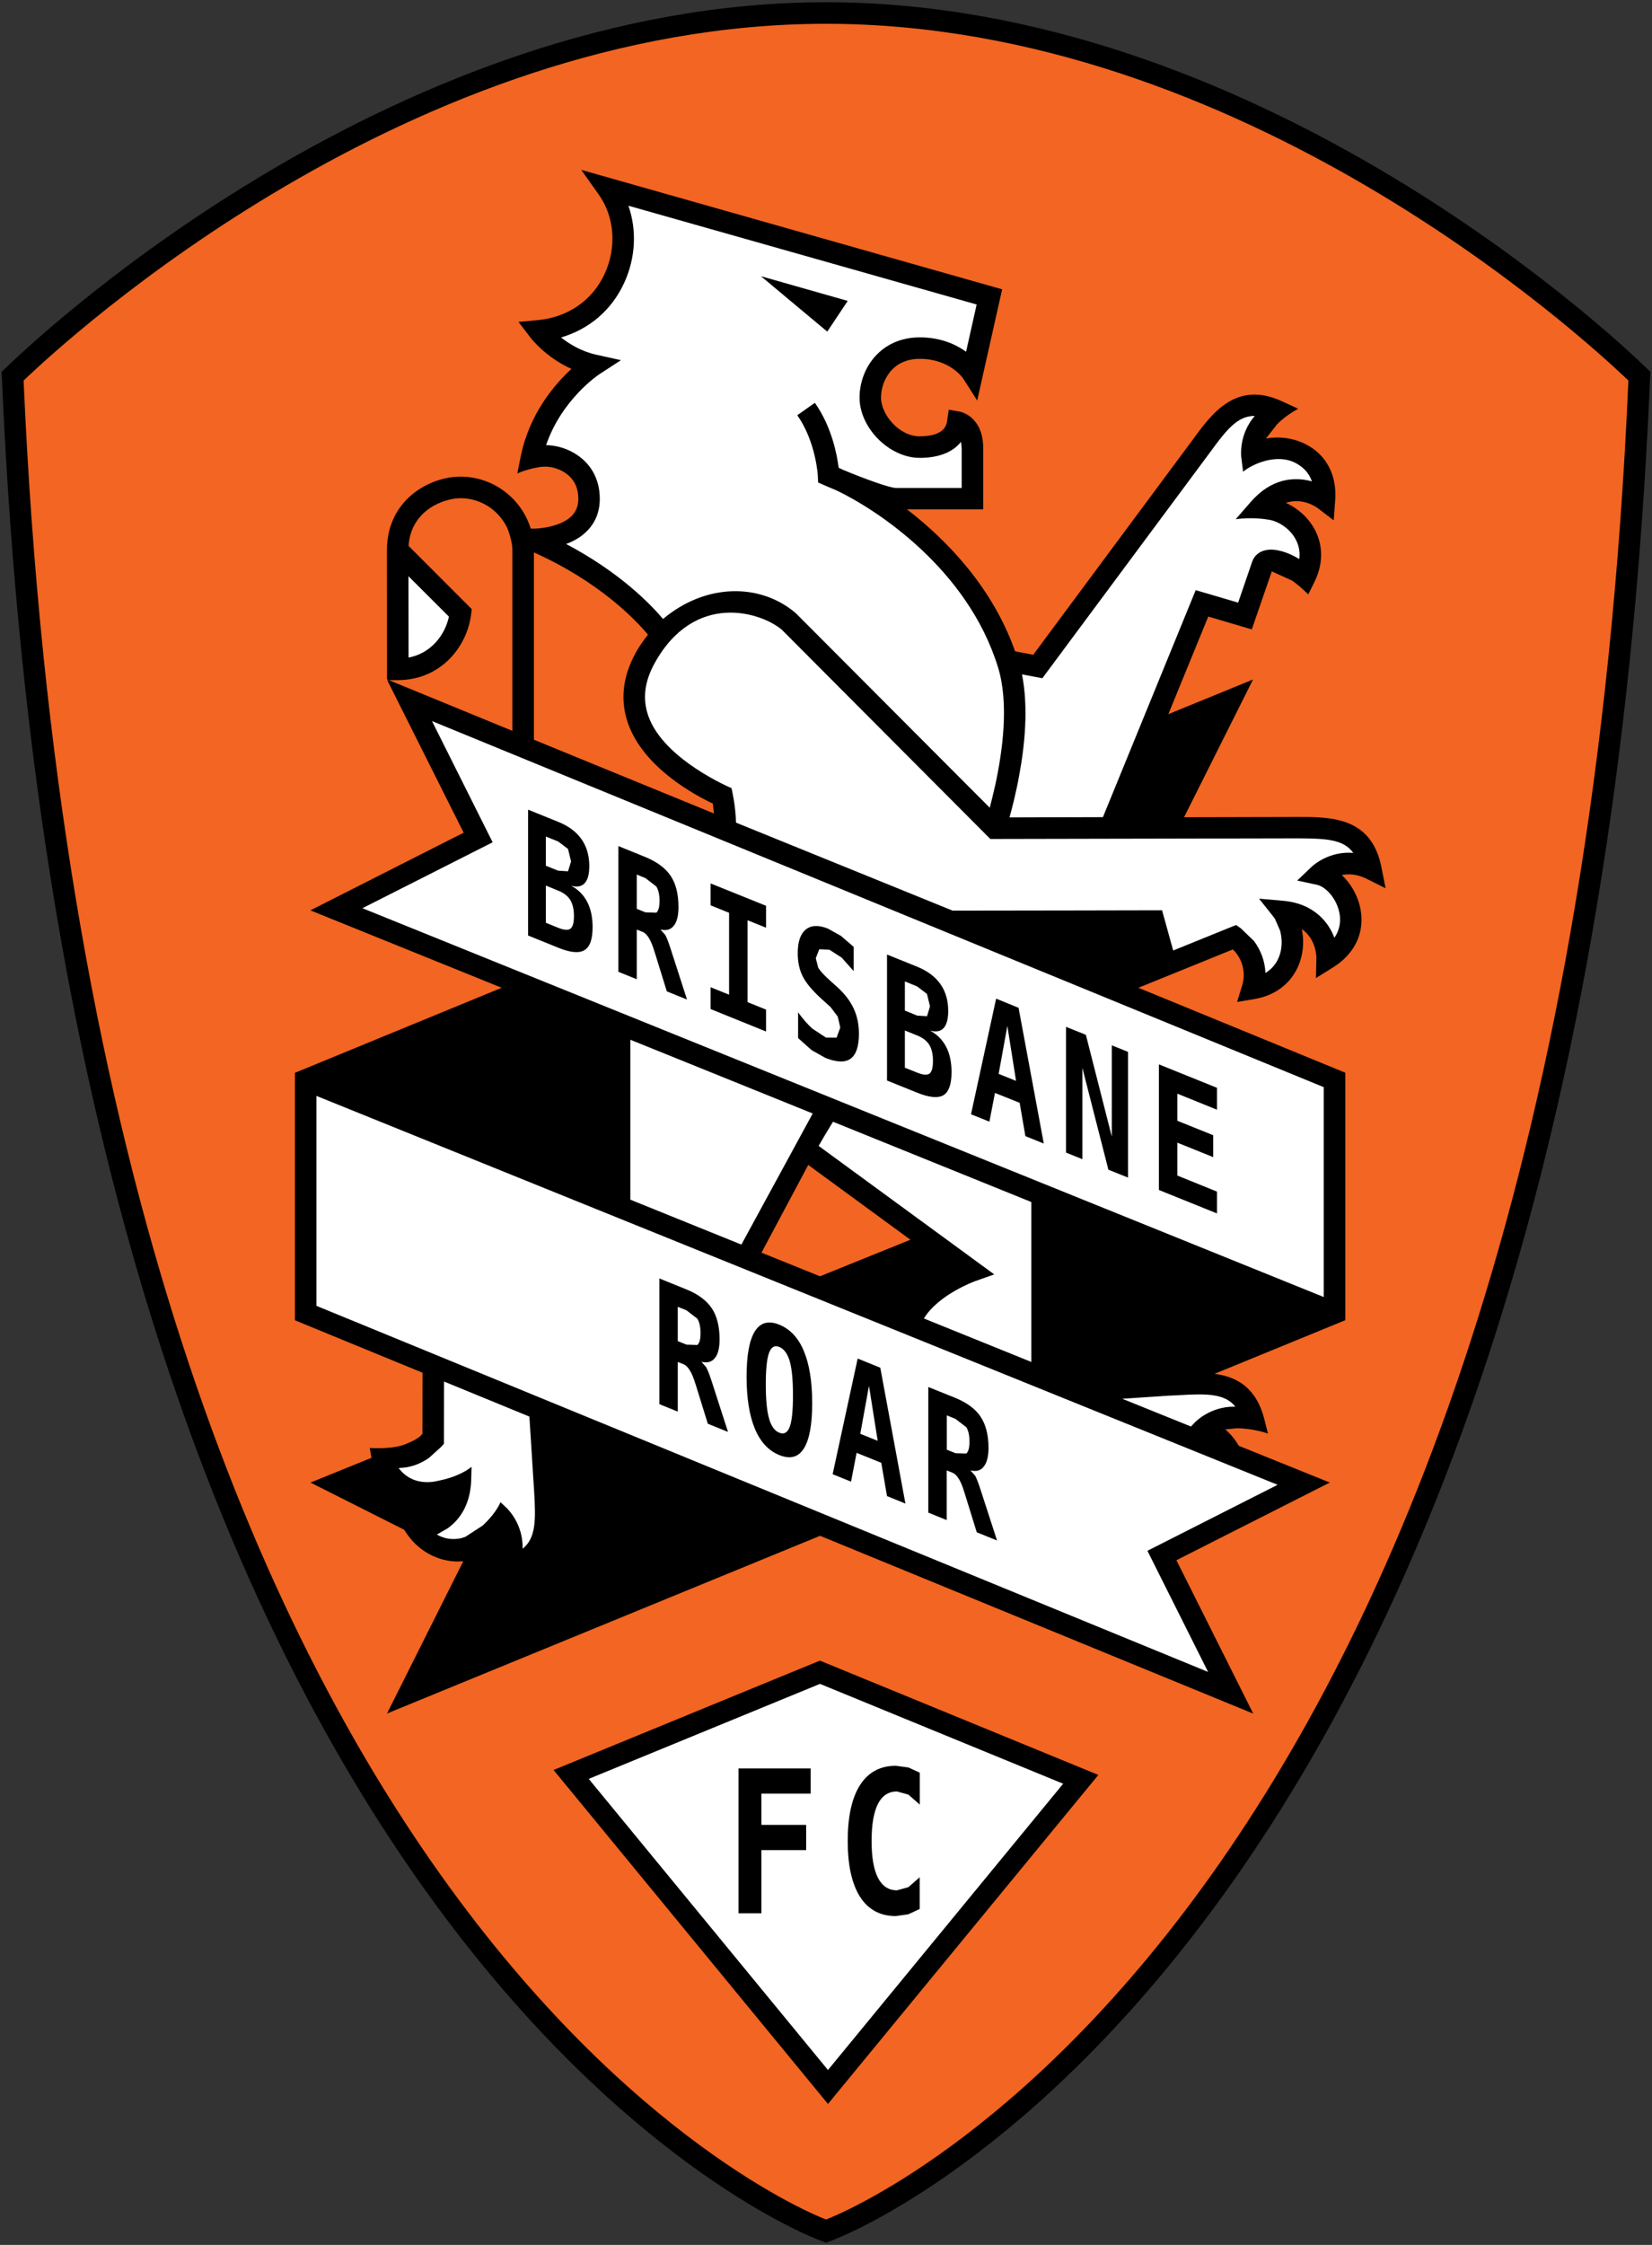
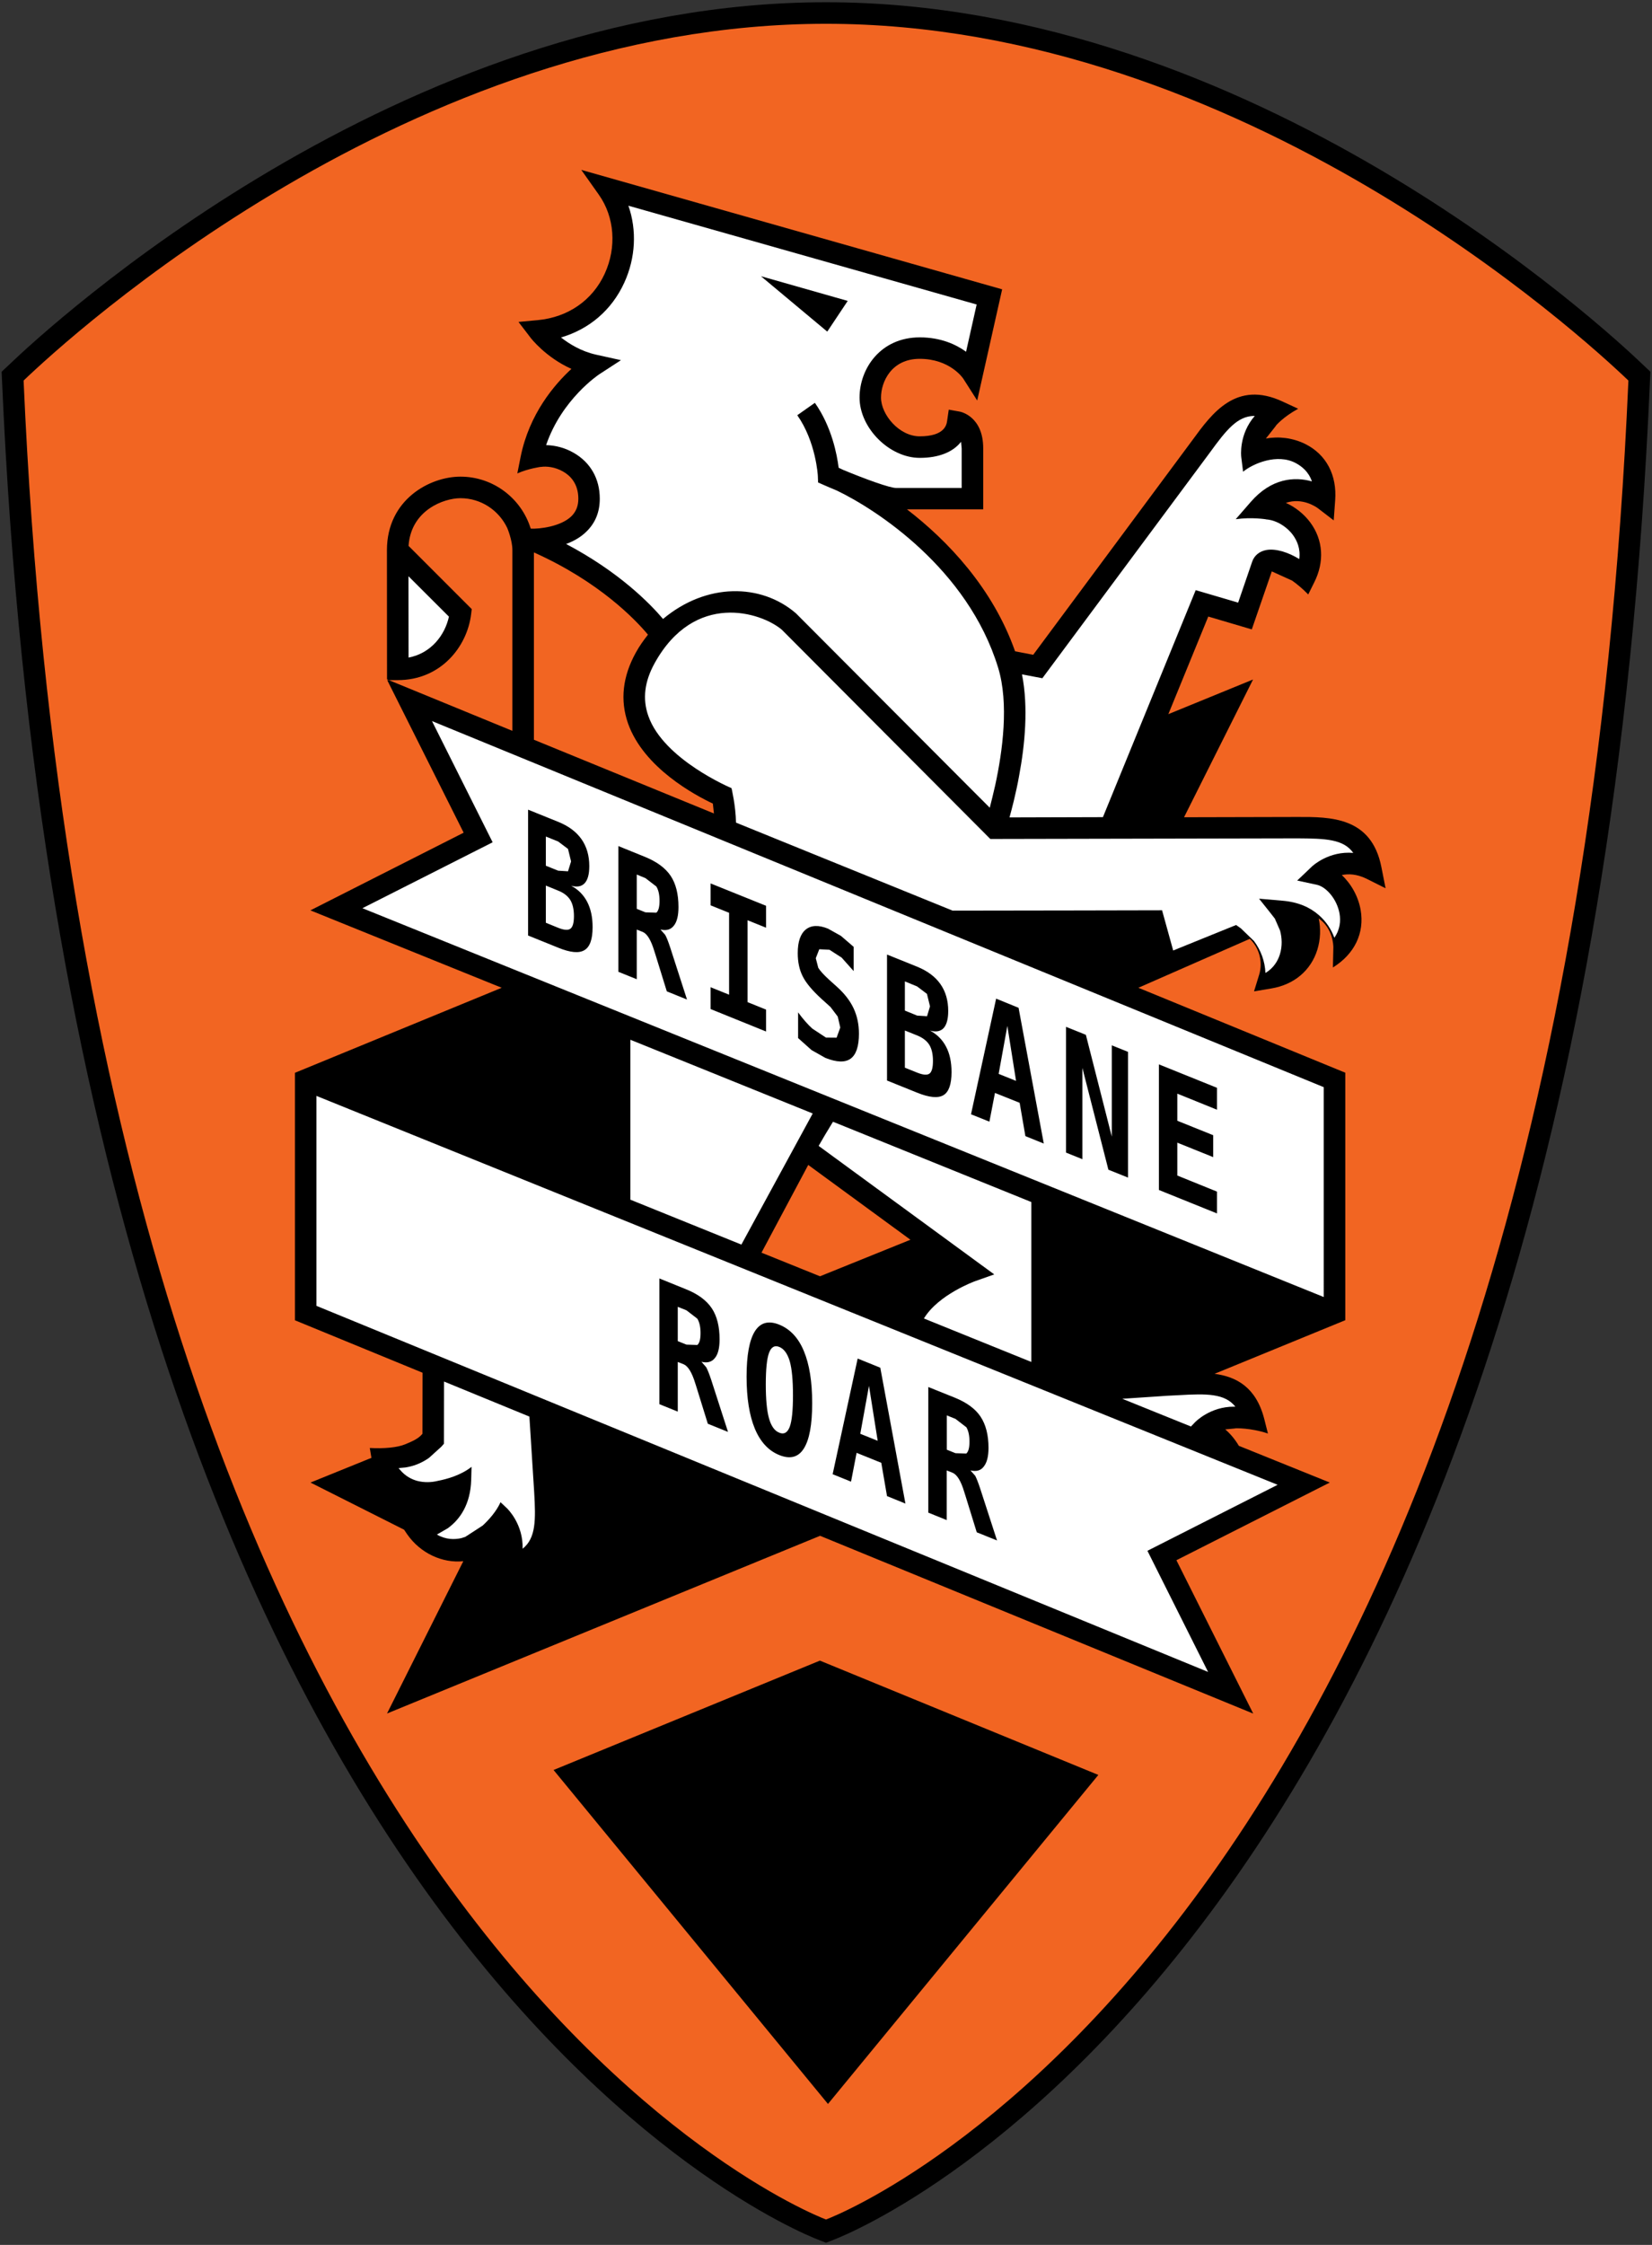
<svg xmlns="http://www.w3.org/2000/svg" version="1.1" width="184.1px" height="250px" viewBox="0 0 184.1 250">
  <rect x="0" y="0" width="184.1" height="250" fill="#333333" stroke="none" />
  <path style="fill:#F26522;" d="M91.62,248.3C88.25,247,8.94,214.61,1.43,42.44l-0.03-0.55l0.39-0.36  C6.08,37.42,44.93,1.45,92.05,1.45c47.12,0,85.97,35.96,90.25,40.07l0.39,0.36l-0.02,0.55C175.16,214.61,95.85,247,92.48,248.3  l-0.43,0.16L91.62,248.3z" />
  <path d="M92.05,2.65c46.4,0,84.44,34.96,89.42,39.73c-7.49,171.9-86.75,203.77-89.42,204.79c-2.66-1.02-81.92-32.89-89.42-204.79  C7.61,37.61,45.65,2.65,92.05,2.65 M92.05,0.25c-47.58,0-86.77,36.27-91.07,40.4L0.18,41.4l0.05,1.09  c7.54,172.95,87.56,205.62,90.96,206.93l0.86,0.34l0.86-0.34c3.4-1.31,83.42-33.98,90.96-206.93l0.05-1.09l-0.79-0.75  C178.82,36.52,139.63,0.25,92.05,0.25" />
-   <path d="M92.27,234.3l-30.58-37.19l29.68-12.18l31.03,12.73L92.27,234.3z M152.25,97.84c-1.06-0.51-1.99-0.55-2.72-0.39  c1.04,0.97,1.84,2.38,2.1,3.88c0.45,2.58-0.68,4.92-3.09,6.41l-1.89,1.18l0.05-2.23c0-0.26-0.05-2.12-1.63-3.23  c0.24,1.12,0.2,2.33-0.15,3.47c-0.72,2.33-2.6,3.91-5.15,4.33l-1.91,0.32l0.57-1.85c0.44-1.43,0.01-3-1.04-4L126.86,110l23.06,9.46  v27.56l-14.57,5.97c2.43,0.32,4.63,1.49,5.54,5.03l0.41,1.62c-1.98-0.66-3.63-0.58-3.63-0.58l0.01,0.01l-1.14,0.11  c0.58,0.49,1.1,1.12,1.52,1.83l10.13,4.09l-17.09,8.65l8.56,17.08l-48.27-19.8l-48.26,19.79l8.5-16.96  c-2.33,0.24-4.77-0.88-6.24-2.98l-0.36-0.53L34.6,165.1l6.79-2.75v-0.01l-0.18-1.09c1.59,0.09,3.06-0.05,3.92-0.4  c0.85-0.35,1.51-0.64,1.95-1.18l0.01-6.8l-14.22-5.84v-27.56L55.91,110l-21.32-8.62l17.08-8.65l-8.52-16.99h0.18l13.77,5.65V61.26  c0-1.12-0.57-2.46-0.57-2.46c-0.93-1.96-2.91-3.32-5.22-3.32c-1.82,0-5.51,1.31-5.78,5.31l7.04,7.04l-0.07,0.58  c-0.45,3.65-3.41,7.33-8.17,7.33h-0.99l-0.21-0.09l-0.01-14.38c0-5.65,4.79-8.19,8.19-8.19c3.68,0,6.8,2.44,7.83,5.78l0.09,0.01  c0.81,0.04,3.25-0.2,4.46-1.39c0.51-0.51,0.76-1.14,0.76-1.94c0-1.71-0.93-2.6-1.72-3.04c-0.88-0.5-1.84-0.6-2.46-0.5v-0.01  c0,0-1.37,0.18-2.62,0.73l0.37-1.85c0.96-4.78,3.77-8.05,5.66-9.79c-2.87-1.29-4.51-3.4-4.59-3.52l-1.31-1.71l2.15-0.2  c3.38-0.32,6.1-2.21,7.46-5.17c1.35-2.94,1.1-6.31-0.65-8.79l-1.96-2.77l46.9,13.3l-2.78,12.38l-1.55-2.43  c-0.05-0.08-1.51-2.21-4.86-2.21c-3.16,0-4.31,2.58-4.31,4.31c0,1.91,2.03,4.32,4.31,4.32c2.81,0,3-1.31,3.06-1.73l0.18-1.24  l1.23,0.22c0.11,0.02,2.61,0.53,2.61,4.09v6.79h-8.5c4.53,3.48,9.57,8.77,12.05,15.81l2.02,0.39l17.77-23.94  c2.17-2.97,4.86-6.67,10.03-4.26l1.73,0.8c-1.74,0.95-2.5,1.9-2.5,1.9l0.01,0.01l-1.11,1.41c1.4-0.27,3.01-0.08,4.38,0.6  c2.35,1.17,3.56,3.46,3.34,6.3l-0.16,2.21l-1.76-1.35c-0.22-0.16-1.74-1.22-3.57-0.6c1.04,0.47,2,1.22,2.71,2.17  c1.45,1.95,1.61,4.4,0.44,6.7l-0.66,1.33c-0.66-0.68-1.3-1.19-1.79-1.54l-2.27-1.03l-2.23,6.46l-4.85-1.43l-4.45,10.87l9.44-3.86  l-7.69,15.34l12.63-0.03c3.67-0.01,8.25-0.03,9.36,5.57l0.47,2.37L152.25,97.84 M79.56,90.59l-0.12-1.1  c-1.91-0.9-7.71-3.96-9.46-8.95c-0.89-2.56-0.6-5.2,0.88-7.87c0.41-0.75,0.88-1.39,1.35-1.99c-1.37-1.65-5.42-5.9-12.71-9.16v20.86  L79.56,90.59z M101.46,138.06l-11.39-8.33l-5.21,9.77l6.52,2.63L101.46,138.06z" />
-   <polygon style="fill:#FFFFFF;" points="65.61,198.1 92.27,230.52 118.48,198.64 91.38,187.52 " />
+   <path d="M92.27,234.3l-30.58-37.19l29.68-12.18l31.03,12.73L92.27,234.3z M152.25,97.84c-1.06-0.51-1.99-0.55-2.72-0.39  c1.04,0.97,1.84,2.38,2.1,3.88c0.45,2.58-0.68,4.92-3.09,6.41l0.05-2.23c0-0.26-0.05-2.12-1.63-3.23  c0.24,1.12,0.2,2.33-0.15,3.47c-0.72,2.33-2.6,3.91-5.15,4.33l-1.91,0.32l0.57-1.85c0.44-1.43,0.01-3-1.04-4L126.86,110l23.06,9.46  v27.56l-14.57,5.97c2.43,0.32,4.63,1.49,5.54,5.03l0.41,1.62c-1.98-0.66-3.63-0.58-3.63-0.58l0.01,0.01l-1.14,0.11  c0.58,0.49,1.1,1.12,1.52,1.83l10.13,4.09l-17.09,8.65l8.56,17.08l-48.27-19.8l-48.26,19.79l8.5-16.96  c-2.33,0.24-4.77-0.88-6.24-2.98l-0.36-0.53L34.6,165.1l6.79-2.75v-0.01l-0.18-1.09c1.59,0.09,3.06-0.05,3.92-0.4  c0.85-0.35,1.51-0.64,1.95-1.18l0.01-6.8l-14.22-5.84v-27.56L55.91,110l-21.32-8.62l17.08-8.65l-8.52-16.99h0.18l13.77,5.65V61.26  c0-1.12-0.57-2.46-0.57-2.46c-0.93-1.96-2.91-3.32-5.22-3.32c-1.82,0-5.51,1.31-5.78,5.31l7.04,7.04l-0.07,0.58  c-0.45,3.65-3.41,7.33-8.17,7.33h-0.99l-0.21-0.09l-0.01-14.38c0-5.65,4.79-8.19,8.19-8.19c3.68,0,6.8,2.44,7.83,5.78l0.09,0.01  c0.81,0.04,3.25-0.2,4.46-1.39c0.51-0.51,0.76-1.14,0.76-1.94c0-1.71-0.93-2.6-1.72-3.04c-0.88-0.5-1.84-0.6-2.46-0.5v-0.01  c0,0-1.37,0.18-2.62,0.73l0.37-1.85c0.96-4.78,3.77-8.05,5.66-9.79c-2.87-1.29-4.51-3.4-4.59-3.52l-1.31-1.71l2.15-0.2  c3.38-0.32,6.1-2.21,7.46-5.17c1.35-2.94,1.1-6.31-0.65-8.79l-1.96-2.77l46.9,13.3l-2.78,12.38l-1.55-2.43  c-0.05-0.08-1.51-2.21-4.86-2.21c-3.16,0-4.31,2.58-4.31,4.31c0,1.91,2.03,4.32,4.31,4.32c2.81,0,3-1.31,3.06-1.73l0.18-1.24  l1.23,0.22c0.11,0.02,2.61,0.53,2.61,4.09v6.79h-8.5c4.53,3.48,9.57,8.77,12.05,15.81l2.02,0.39l17.77-23.94  c2.17-2.97,4.86-6.67,10.03-4.26l1.73,0.8c-1.74,0.95-2.5,1.9-2.5,1.9l0.01,0.01l-1.11,1.41c1.4-0.27,3.01-0.08,4.38,0.6  c2.35,1.17,3.56,3.46,3.34,6.3l-0.16,2.21l-1.76-1.35c-0.22-0.16-1.74-1.22-3.57-0.6c1.04,0.47,2,1.22,2.71,2.17  c1.45,1.95,1.61,4.4,0.44,6.7l-0.66,1.33c-0.66-0.68-1.3-1.19-1.79-1.54l-2.27-1.03l-2.23,6.46l-4.85-1.43l-4.45,10.87l9.44-3.86  l-7.69,15.34l12.63-0.03c3.67-0.01,8.25-0.03,9.36,5.57l0.47,2.37L152.25,97.84 M79.56,90.59l-0.12-1.1  c-1.91-0.9-7.71-3.96-9.46-8.95c-0.89-2.56-0.6-5.2,0.88-7.87c0.41-0.75,0.88-1.39,1.35-1.99c-1.37-1.65-5.42-5.9-12.71-9.16v20.86  L79.56,90.59z M101.46,138.06l-11.39-8.33l-5.21,9.77l6.52,2.63L101.46,138.06z" />
  <path d="M90.34,199.74h-5.49v3.48h4.99v2.81h-4.99v7.04h-2.55v-16.13h8.04V199.74z M102.5,209.05l-1.27,1.11l-1.27,0.35  c-0.93,0-1.64-0.46-2.12-1.39c-0.47-0.92-0.71-2.29-0.71-4.11c0-1.82,0.24-3.19,0.71-4.13c0.48-0.92,1.18-1.38,2.12-1.38l1.27,0.35  l1.27,1.11v-3.55l-1.26-0.58l-1.41-0.19c-1.74,0-3.07,0.72-3.99,2.15c-0.91,1.43-1.37,3.51-1.37,6.22c0,2.71,0.46,4.78,1.37,6.22  c0.92,1.43,2.25,2.15,3.99,2.15l1.39-0.2l1.27-0.59V209.05z" />
  <path style="fill:#FFFFFF;" d="M50.03,68.67c-0.45,2.04-1.96,4.07-4.5,4.56l-0.01-9.06L50.03,68.67z M112.98,89.18  c-0.17,0.71-0.34,1.33-0.48,1.85L122.91,91l10.34-25.28l4.73,1.39l1.56-4.55c0.23-0.69,0.81-1.17,1.59-1.31  c1.08-0.19,2.51,0.29,3.66,1.01c0.16-1.17-0.26-2.07-0.71-2.69c-0.75-1-1.94-1.67-3-1.73v-0.01c0,0-1.58-0.26-3.37-0.01l1.68-1.93  c2.29-2.64,4.88-2.83,6.81-2.28c-0.37-1.09-1.14-1.69-1.82-2.05c-2.05-1.08-4.72,0.05-5.85,0.97l-0.2-1.6  c-0.02-0.13-0.29-2.55,1.5-4.61h-0.05c-1.87,0-3.12,1.56-4.93,4.05l-18.69,25.16l-2.27-0.43c0.73,3.67,0.32,7.86-0.31,11.24  C113.4,87.38,113.18,88.33,112.98,89.18 M110.91,87.43c-0.22,0.97-0.43,1.83-0.61,2.52l-1.6-1.6l-20-20.05  c-3.9-3.36-9.99-3.41-14.81,0.63c-1.47-1.74-4.92-5.25-10.8-8.35c0.81-0.3,1.62-0.74,2.27-1.39c0.99-0.96,1.48-2.19,1.48-3.65  c0-2.23-1.04-4.05-2.92-5.12c-0.95-0.55-2.04-0.83-3.06-0.85c1.74-5.12,5.89-7.87,5.94-7.9l2.4-1.56l-2.8-0.62  c-1.63-0.37-2.95-1.18-3.88-1.91c3.15-0.92,5.66-3.06,7.05-6.1c1.27-2.77,1.41-5.86,0.46-8.57l38.81,11l-1.18,5.26  c-1.12-0.81-2.82-1.6-5.16-1.6c-4.36,0-6.71,3.46-6.71,6.71c0,3.38,3.32,6.71,6.71,6.71c2.1,0,3.69-0.63,4.6-1.79l0.07,0.74v4.4  h-7.31c-0.71,0-3.38-0.97-5.87-2l-0.53-0.25c-0.18-1.43-0.76-4.55-2.65-7.23l-1.96,1.38c2.08,2.96,2.29,6.71,2.29,6.75l0.03,0.74  l0.68,0.3c0.33,0.14,0.84,0.37,1.45,0.62c4.32,2.08,14.55,8.66,17.93,19.7C112.46,78.35,111.72,83.7,110.91,87.43z M92.19,36.93  l2.28-3.42l-9.67-2.75L92.19,36.93z M51.41,171.29l0.44-0.14l1.94-1.26c0.68-0.63,1.52-1.56,1.99-2.6l0.7,0.66  c0.1,0.09,1.84,1.79,1.76,4.52c1.49-1.18,1.47-3.19,1.29-6.29L59,157.82l-0.01-0.07l-9.51-3.9l-0.01,6.93l-0.3,0.34l-1.37,1.24  c-0.89,0.62-1.77,0.93-2.62,1.06l-0.76,0.07l0.15,0.18c0.6,0.73,1.35,1.1,1.99,1.26c0.74,0.18,1.53,0.16,2.24-0.02  c1.03-0.2,2.55-0.62,3.75-1.56l-0.04,1.46c-0.08,2.71-1.24,4.39-2.61,5.38l-1.21,0.7C49.68,171.47,50.66,171.46,51.41,171.29   M35.26,122.04v23.38l99.37,40.77l-6.76-13.49l14.51-7.35L35.26,122.04z M108.65,142.68c-0.05,0.02-4.07,1.48-5.69,4.15l11.97,4.84  v-17.81l-22.1-8.94c-0.64,1.04-1.22,2.01-1.6,2.69l19.57,14.31L108.65,142.68 M90.57,124l-20.32-8.21v17.81l12.37,5L90.57,124z   M137.67,156.65c-1.18-1.48-3.19-1.46-6.29-1.28l-1.41,0.07l-0.68,0.05l-4.22,0.28l1.78,0.72l5.87,2.37l0.42-0.44  c0.09-0.1,1.72-1.77,4.36-1.77L137.67,156.65 M147.52,121.07L48.14,80.3l6.76,13.5l-14.51,7.34l107.13,43.3 M146.2,96.5  c0.09-0.09,1.89-1.75,4.61-1.52c-1.1-1.54-3.09-1.6-6.22-1.62l-34.23,0.07l-23.23-23.3c-2.33-1.97-9.72-4.3-14.17,3.71  c-1.14,2.06-1.38,3.99-0.71,5.89c1.7,4.87,9.27,8.04,9.27,8.04s0.47,1.95,0.5,3.84l24.14,9.8c5.62,0,23.34-0.04,23.34-0.04  l1.24,4.48l7.01-2.84l0.53,0.37l1.47,1.42c0.77,1.03,1.22,2.27,1.27,3.55c0.95-0.56,1.41-1.4,1.62-2.1  c0.27-0.89,0.23-1.81,0.01-2.62l-0.58-1.33l-0.61-0.78l-1.15-1.44l2.54,0.22c1.83,0.14,3.15,0.76,4.1,1.59  c0.86,0.74,1.43,1.66,1.75,2.54c0.66-0.94,0.71-1.92,0.58-2.68c-0.29-1.66-1.52-2.99-2.5-3.21l-2.22-0.48L146.2,96.5" />
  <path d="M58.86,90.17l3.34,1.35c1.15,0.46,2.02,1.11,2.6,1.93c0.58,0.83,0.87,1.83,0.87,3c0,0.91-0.17,1.54-0.52,1.91  c-0.34,0.37-0.84,0.45-1.5,0.28c0.8,0.42,1.39,1.03,1.79,1.8c0.4,0.77,0.6,1.71,0.6,2.81c0,1.35-0.3,2.2-0.91,2.56  c-0.6,0.37-1.58,0.28-2.94-0.28l-3.34-1.35V90.17z M60.83,93.16v3.25l1.37,0.55l1.1,0.07l0.34-1.1l-0.34-1.39l-1.1-0.83L60.83,93.16  z M60.83,98.62v4.14l1.37,0.56c0.65,0.26,1.11,0.3,1.37,0.1c0.26-0.19,0.39-0.66,0.39-1.4c0-0.76-0.14-1.36-0.41-1.8  c-0.28-0.44-0.72-0.79-1.35-1.04L60.83,98.62z M73.6,103.51l0.53,0.6c0.15,0.26,0.34,0.74,0.56,1.41l1.87,5.79l-2.25-0.91  l-1.25-4.04l-0.15-0.47c-0.37-1.22-0.8-1.91-1.29-2.11l-0.66-0.26v5.53l-2.05-0.83v-14l2.96,1.2c1.33,0.54,2.29,1.25,2.87,2.12  c0.58,0.87,0.87,2.03,0.87,3.47c0,0.96-0.17,1.65-0.52,2.08C74.75,103.53,74.25,103.67,73.6,103.51 M70.96,97.39v3.82l0.97,0.39  l1.21,0.04c0.24-0.2,0.36-0.64,0.36-1.32c0-0.68-0.12-1.22-0.36-1.6l-1.21-0.93L70.96,97.39z M81.25,101.65v9.12l-2.06-0.83v2.43  l6.18,2.5v-2.44l-2.06-0.83v-9.12l2.06,0.83v-2.44l-6.18-2.49v2.44L81.25,101.65z M92.55,112.14l0.81,1.07l0.28,1.22l-0.41,1.13  l-1.18-0.01l-1.52-1c-0.51-0.46-1.04-1.06-1.59-1.81v2.86l1.5,1.34l1.54,0.87c1.26,0.5,2.19,0.53,2.81,0.09  c0.62-0.45,0.93-1.38,0.93-2.79c0-1.04-0.2-1.97-0.59-2.81c-0.39-0.84-1.01-1.64-1.84-2.39l-0.89-0.8c-0.61-0.56-1.01-1-1.21-1.33  l-0.28-1.07l0.39-1l1.14,0.06l1.35,0.87l1.34,1.5v-2.7l-1.42-1.22l-1.43-0.8c-1.05-0.43-1.88-0.39-2.48,0.09  c-0.6,0.49-0.9,1.36-0.9,2.63c0,0.99,0.18,1.85,0.55,2.58c0.36,0.73,1.06,1.57,2.1,2.52L92.55,112.14z M98.85,106.3l3.35,1.35  c1.15,0.47,2.02,1.11,2.6,1.94c0.58,0.82,0.87,1.83,0.87,3c0,0.9-0.18,1.54-0.52,1.91c-0.34,0.36-0.85,0.45-1.5,0.27  c0.79,0.43,1.39,1.03,1.79,1.81c0.4,0.76,0.6,1.71,0.6,2.81c0,1.35-0.3,2.21-0.9,2.57c-0.6,0.36-1.58,0.27-2.94-0.28l-3.35-1.35  V106.3z M100.84,109.29v3.25l1.37,0.56l1.1,0.07l0.33-1.1l-0.34-1.39l-1.1-0.83L100.84,109.29z M100.84,114.76v4.14l1.37,0.55  c0.65,0.26,1.11,0.3,1.37,0.11c0.26-0.19,0.39-0.67,0.39-1.41c0-0.76-0.14-1.36-0.41-1.8c-0.28-0.44-0.73-0.79-1.35-1.04  L100.84,114.76z M111.01,111.21l2.5,1.02l2.81,15.12l-2.05-0.83l-0.64-3.71l-2.75-1.1l-0.62,3.2l-2.05-0.82L111.01,111.21z   M112.26,114.25l-0.97,5.34l1.94,0.78L112.26,114.25z M118.81,128.36l1.81,0.73v-10.17l2.9,11.34l2.19,0.88v-14l-1.81-0.73v10.17  l-2.89-11.34l-2.21-0.89V128.36z M135.62,132.7l-4.42-1.79v-3.66l4,1.61v-2.44l-4-1.61v-3.02l4.42,1.79v-2.44l-6.47-2.61v13.99  l6.47,2.61V132.7z M78.17,151.65l0.53,0.61c0.15,0.27,0.34,0.74,0.56,1.41l1.87,5.79l-2.25-0.91l-1.25-4.03l-0.15-0.47  c-0.37-1.21-0.8-1.91-1.29-2.12l-0.66-0.26v5.53l-2.05-0.83v-14l2.96,1.2c1.33,0.53,2.29,1.24,2.88,2.12  c0.58,0.87,0.87,2.03,0.87,3.46c0,0.97-0.17,1.66-0.52,2.08C79.32,151.68,78.82,151.81,78.17,151.65 M75.53,145.53v3.82l0.97,0.39  l1.21,0.04c0.24-0.2,0.36-0.64,0.36-1.32c0-0.68-0.12-1.22-0.36-1.61l-1.21-0.93L75.53,145.53z M83.2,153.31  c0-2.39,0.31-4.07,0.92-5.05c0.62-0.98,1.52-1.23,2.73-0.74c1.2,0.49,2.12,1.46,2.73,2.93c0.62,1.48,0.93,3.41,0.93,5.81  c0,2.39-0.31,4.07-0.93,5.05c-0.61,0.97-1.52,1.22-2.73,0.73c-1.2-0.48-2.11-1.46-2.73-2.94C83.51,157.63,83.2,155.69,83.2,153.31   M86.85,150c-0.53-0.22-0.91,0.01-1.15,0.66c-0.24,0.66-0.36,1.82-0.36,3.51c0,1.68,0.12,2.94,0.36,3.79  c0.24,0.85,0.62,1.39,1.15,1.59c0.53,0.22,0.91-0.01,1.16-0.66c0.24-0.65,0.36-1.82,0.36-3.5c0-1.68-0.12-2.95-0.36-3.8  C87.76,150.75,87.37,150.21,86.85,150 M95.58,151.29l2.52,1.02l2.8,15.13l-2.05-0.83l-0.64-3.71l-2.75-1.11l-0.62,3.21l-2.05-0.83  L95.58,151.29z M96.84,154.33l-0.97,5.34l1.94,0.78L96.84,154.33z M108.15,163.75l0.53,0.6c0.14,0.27,0.33,0.74,0.55,1.41l1.88,5.79  l-2.26-0.91l-1.25-4.04l-0.15-0.47c-0.36-1.21-0.8-1.91-1.29-2.12l-0.66-0.26v5.53l-2.05-0.83v-13.99l2.96,1.19  c1.33,0.54,2.29,1.24,2.87,2.12c0.58,0.88,0.88,2.03,0.88,3.47c0,0.96-0.18,1.65-0.53,2.08C109.3,163.77,108.8,163.9,108.15,163.75   M105.51,157.62v3.82l0.97,0.39l1.2,0.04c0.24-0.2,0.36-0.64,0.36-1.33c0-0.68-0.12-1.22-0.35-1.6l-1.21-0.93L105.51,157.62z" />
</svg>